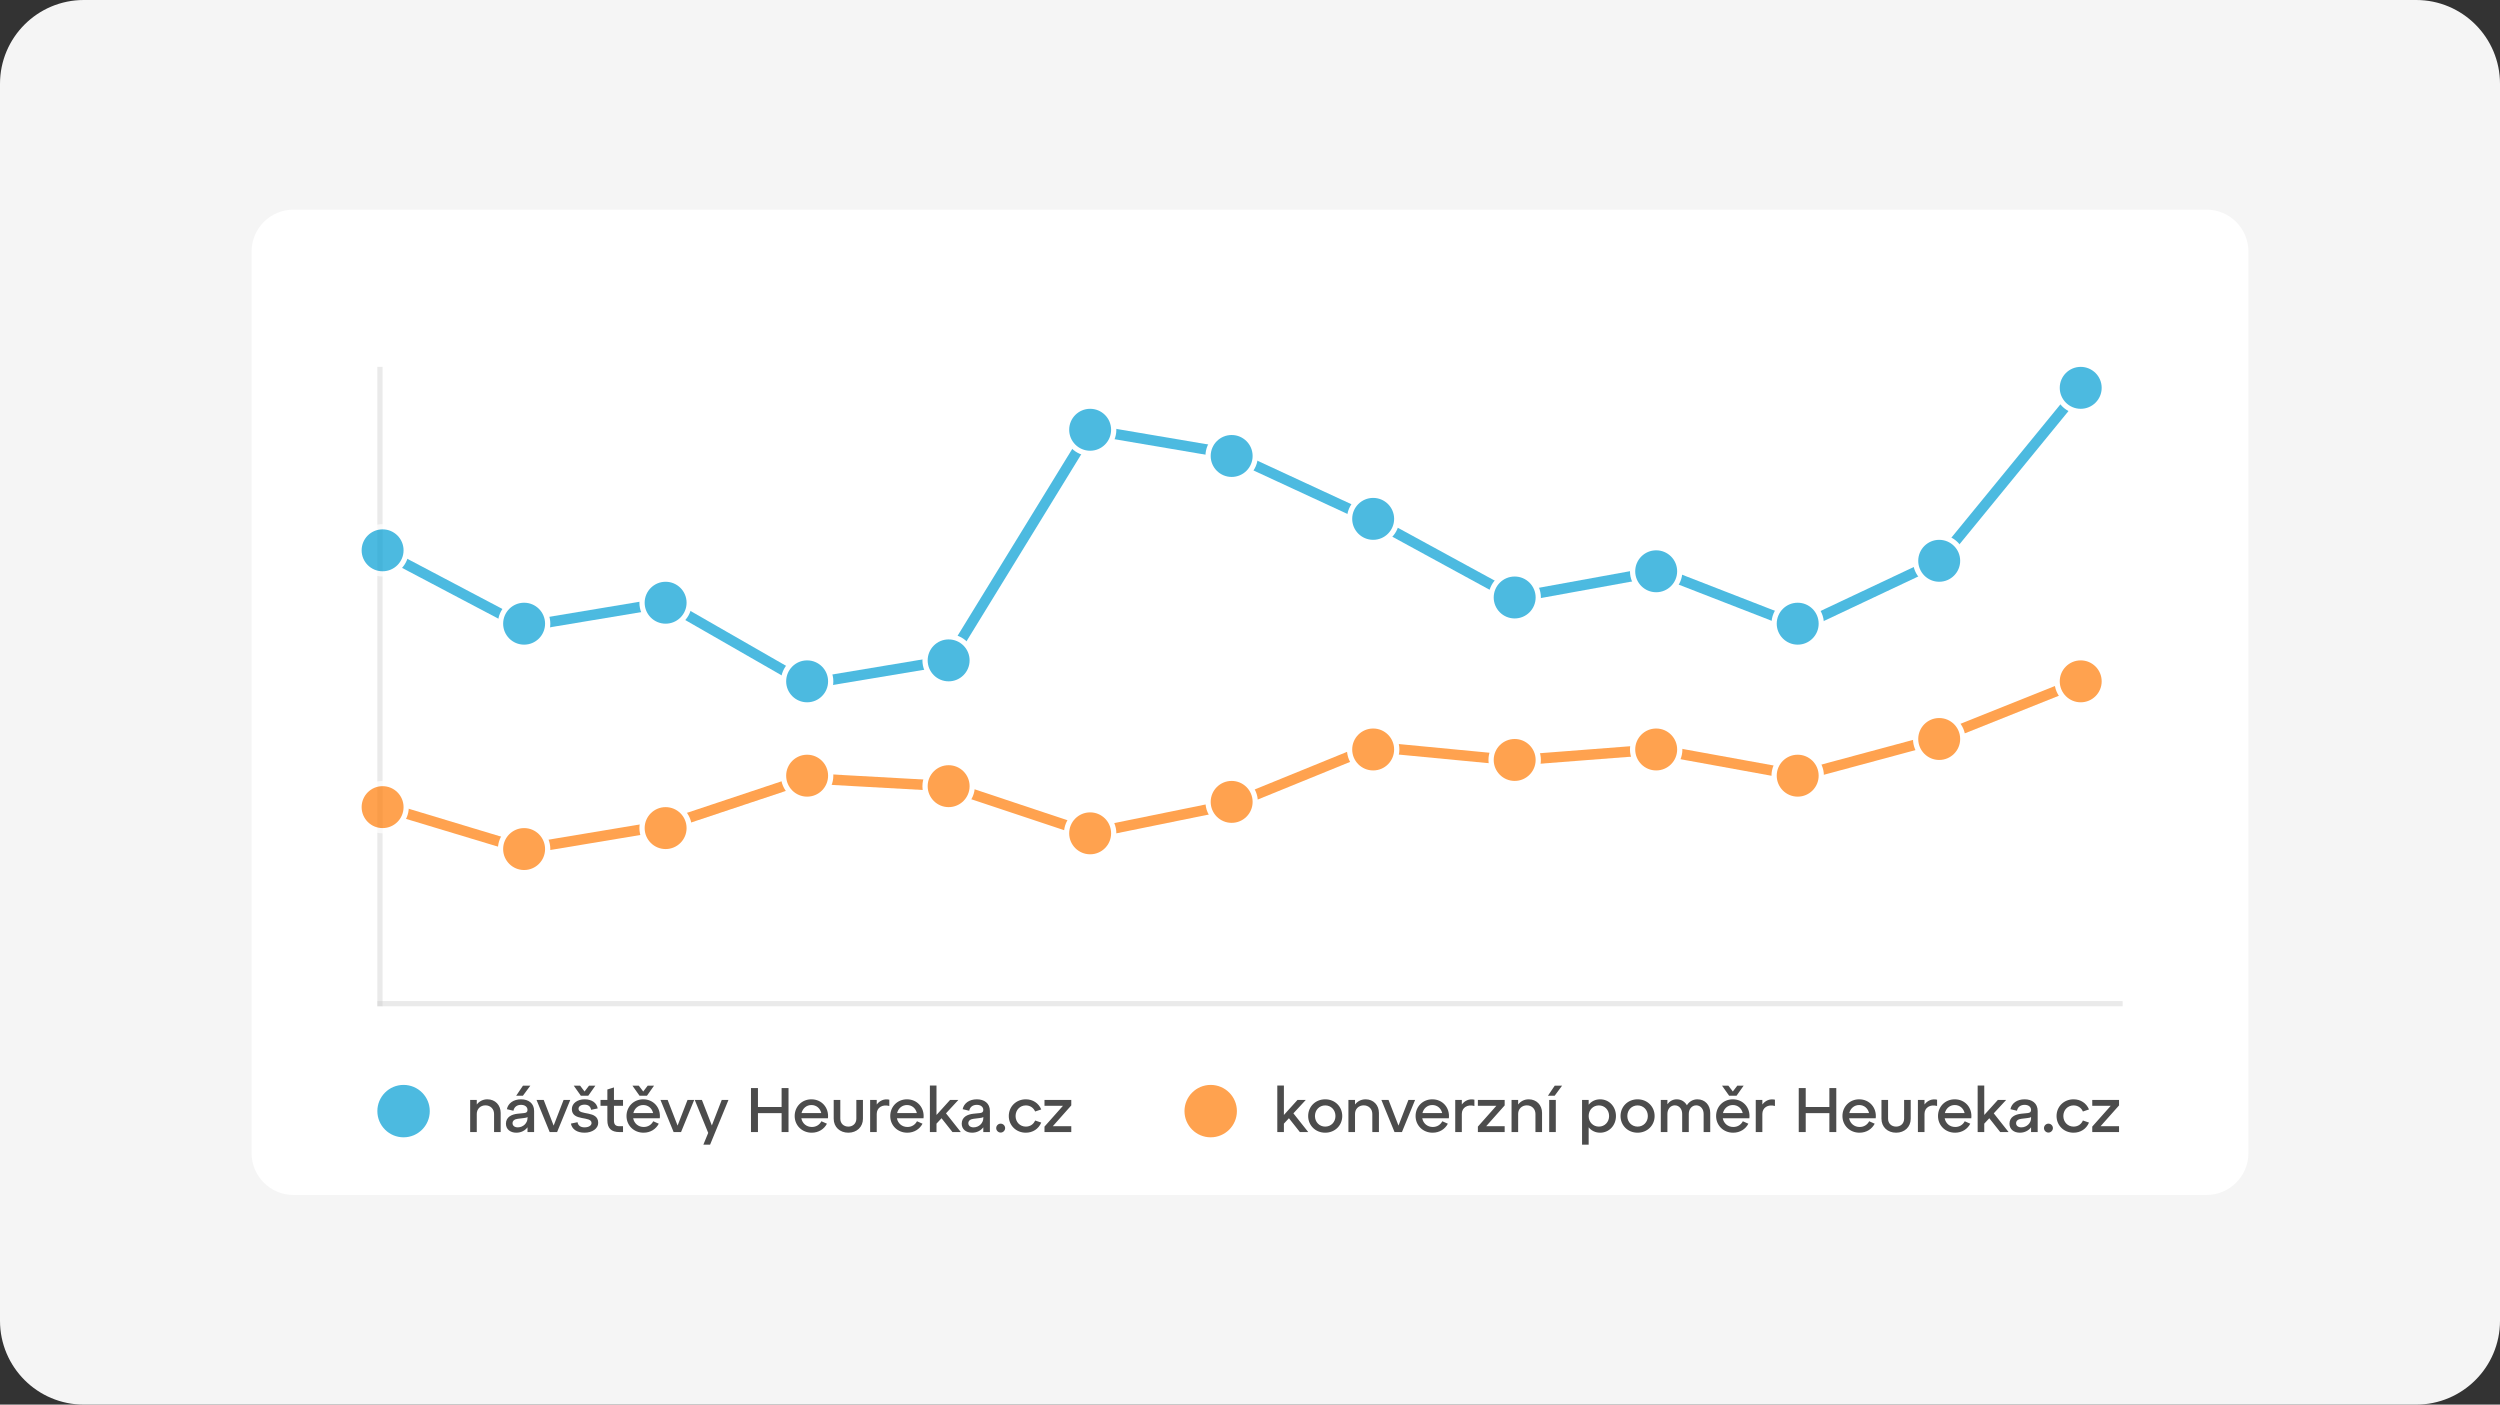
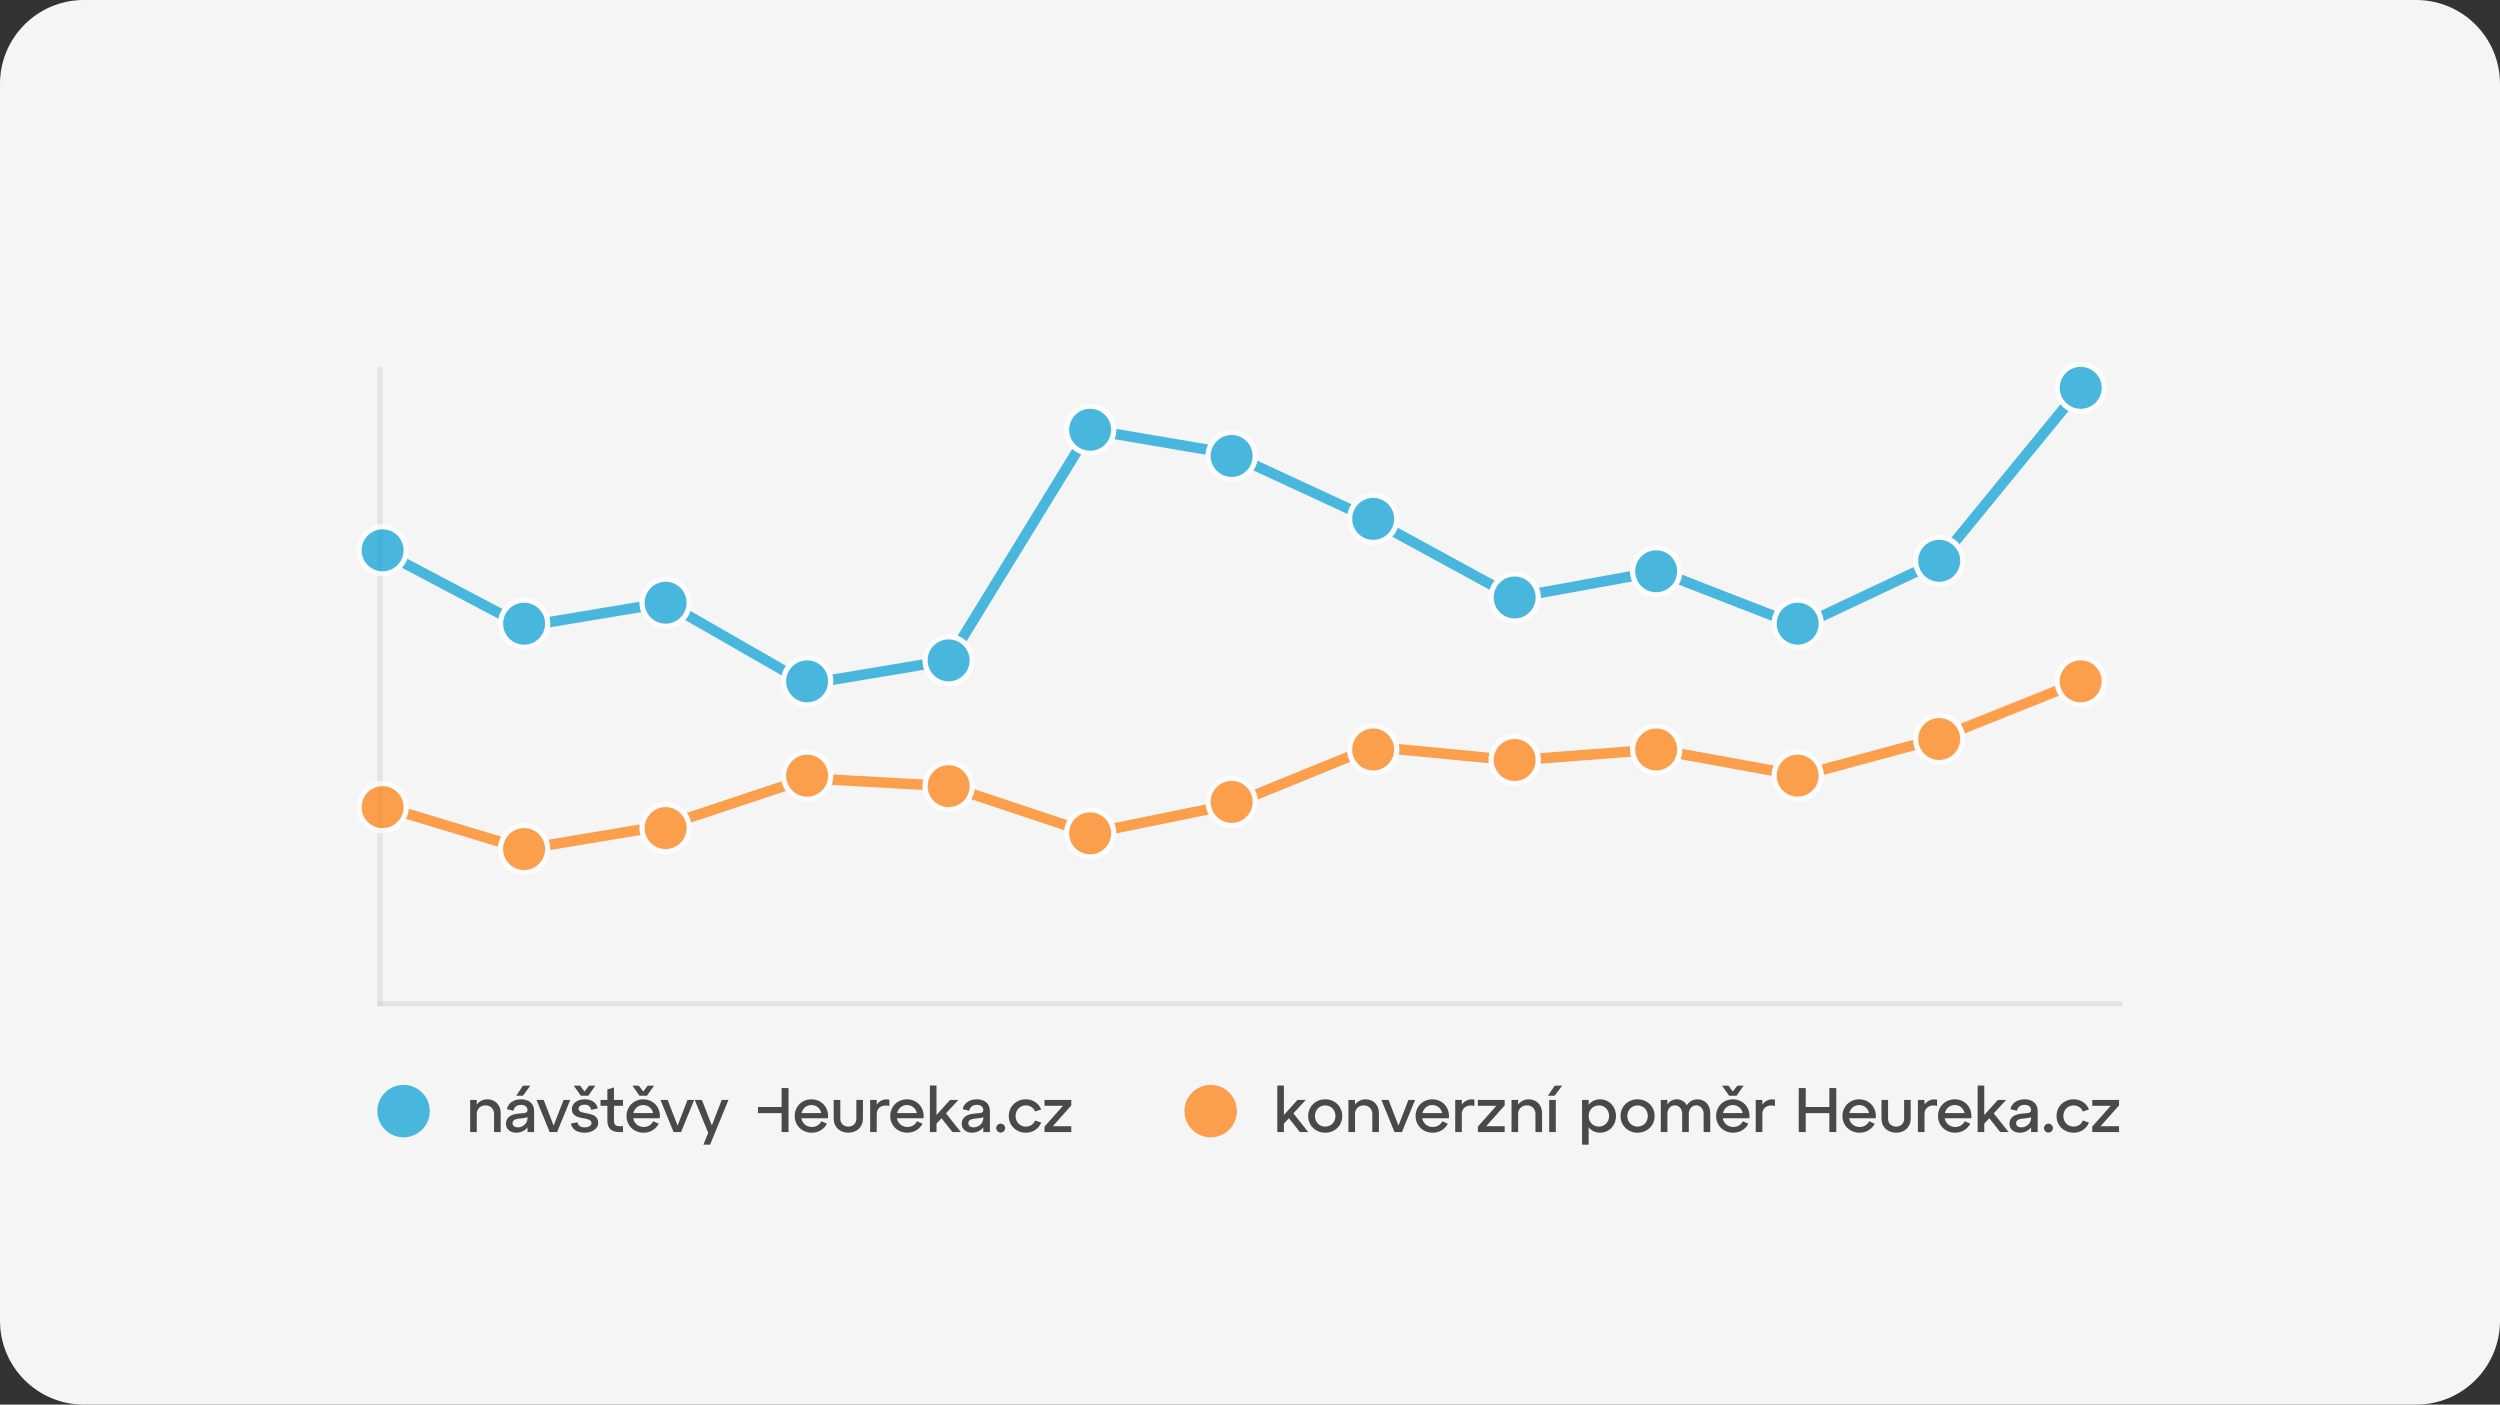
<svg xmlns="http://www.w3.org/2000/svg" width="477" height="268" viewBox="0 0 477 268" fill="none">
  <rect x="0" y="0" width="477" height="268" fill="#333333" stroke="none" />
  <path d="M461 0H16C7.163 0 0 7.163 0 16V252C0 260.837 7.163 268 16 268H461C469.837 268 477 260.837 477 252V16C477 7.163 469.837 0 461 0Z" fill="#F5F5F5" />
-   <path d="M421 40H56C51.582 40 48 43.582 48 48V220C48 224.418 51.582 228 56 228H421C425.418 228 429 224.418 429 220V48C429 43.582 425.418 40 421 40Z" fill="white" />
  <path opacity="0.4" d="M405 191H72V192H405V191Z" fill="#CCCCCC" />
  <path opacity="0.4" d="M72 70L72 192L73 192L73 70L72 70Z" fill="#CCCCCC" />
  <g opacity="0.7">
    <path d="M72.5 105L100 119.5L127 115L154 130.5L181 126L208 82L234.5 86.5L261.5 99L289 114L316.5 109L343.5 119.5L370 107L397 74" stroke="#009CD3" stroke-width="2" />
    <path d="M73.5 154L100 162L127 157.5L154 148.5L181 150L208 159L235 153.5L262 142.5L289 145.088L316 143L343.5 148L369.5 141L397 130" stroke="#FF7A04" stroke-width="2" />
    <circle cx="73" cy="154" r="4.5" fill="#FF7A04" stroke="white" />
    <circle cx="100" cy="162" r="4.5" fill="#FF7A04" stroke="white" />
    <circle cx="127" cy="158" r="4.5" fill="#FF7A04" stroke="white" />
    <circle cx="154" cy="148" r="4.5" fill="#FF7A04" stroke="white" />
    <circle cx="181" cy="150" r="4.5" fill="#FF7A04" stroke="white" />
    <circle cx="208" cy="159" r="4.5" fill="#FF7A04" stroke="white" />
    <circle cx="235" cy="153" r="4.5" fill="#FF7A04" stroke="white" />
    <circle cx="262" cy="143" r="4.5" fill="#FF7A04" stroke="white" />
    <circle cx="289" cy="145" r="4.5" fill="#FF7A04" stroke="white" />
    <circle cx="316" cy="143" r="4.5" fill="#FF7A04" stroke="white" />
    <circle cx="343" cy="148" r="4.5" fill="#FF7A04" stroke="white" />
    <circle cx="370" cy="141" r="4.5" fill="#FF7A04" stroke="white" />
    <circle r="4.5" transform="matrix(1 8.74228e-08 8.74228e-08 -1 73 105)" fill="#009CD3" stroke="white" />
    <circle r="4.5" transform="matrix(1 8.74228e-08 8.74228e-08 -1 100 119)" fill="#009CD3" stroke="white" />
    <circle r="4.5" transform="matrix(1 8.74228e-08 8.74228e-08 -1 127 115)" fill="#009CD3" stroke="white" />
    <circle r="4.5" transform="matrix(1 8.74228e-08 8.74228e-08 -1 154 130)" fill="#009CD3" stroke="white" />
    <circle r="4.5" transform="matrix(1 8.74228e-08 8.74228e-08 -1 181 126)" fill="#009CD3" stroke="white" />
    <circle r="4.5" transform="matrix(1 8.74228e-08 8.74228e-08 -1 208 82)" fill="#009CD3" stroke="white" />
    <circle r="4.5" transform="matrix(1 8.74228e-08 8.74228e-08 -1 235 87)" fill="#009CD3" stroke="white" />
    <circle r="4.5" transform="matrix(1 8.74228e-08 8.74228e-08 -1 262 99)" fill="#009CD3" stroke="white" />
    <circle r="4.5" transform="matrix(1 8.74228e-08 8.74228e-08 -1 289 114)" fill="#009CD3" stroke="white" />
    <circle r="4.5" transform="matrix(1 8.74228e-08 8.74228e-08 -1 316 109)" fill="#009CD3" stroke="white" />
    <circle r="4.5" transform="matrix(1 8.74228e-08 8.74228e-08 -1 343 119)" fill="#009CD3" stroke="white" />
    <circle r="4.5" transform="matrix(1 8.74228e-08 8.74228e-08 -1 370 107)" fill="#009CD3" stroke="white" />
    <circle cx="397" cy="130" r="4.5" fill="#FF7A04" stroke="white" />
    <circle cx="397" cy="74" r="4.5" fill="#009CD3" stroke="white" />
  </g>
  <g opacity="0.7">
-     <path d="M92.984 209.748C92.132 209.748 91.412 210.144 90.968 210.744V209.868H89.708V216H90.968V212.532C90.968 211.584 91.676 210.9 92.624 210.9C93.572 210.9 94.268 211.584 94.268 212.532V216H95.528V212.34C95.528 210.84 94.472 209.748 92.984 209.748ZM99.784 207.144L98.488 209.064H99.772L101.188 207.144H99.784ZM99.412 209.748C97.984 209.748 96.94 210.492 96.712 211.632L97.96 211.932C98.116 211.164 98.692 210.804 99.412 210.804C100.132 210.804 100.648 211.176 100.648 211.776C100.648 212.172 100.42 212.34 99.976 212.376L98.788 212.496C97.636 212.616 96.532 213.108 96.532 214.404C96.532 215.46 97.36 216.12 98.512 216.12C99.412 216.12 100.18 215.724 100.648 215.088V216H101.908V211.98C101.908 210.492 100.828 209.748 99.412 209.748ZM98.788 215.1C98.188 215.1 97.792 214.788 97.792 214.308C97.792 213.816 98.2 213.54 98.788 213.468L99.952 213.324C100.288 213.288 100.516 213.24 100.648 213.12V213.36C100.648 214.26 99.844 215.1 98.788 215.1ZM105.635 214.764L103.739 209.868H102.371L104.879 216H106.295L108.803 209.868H107.531L105.635 214.764ZM113.598 207.144H112.386L111.534 208.26L110.682 207.144H109.47L110.826 209.064H112.242L113.598 207.144ZM110.382 211.548C110.382 211.08 110.862 210.768 111.534 210.768C112.242 210.768 112.686 211.116 112.782 211.752L114.042 211.488C113.862 210.432 112.938 209.748 111.534 209.748C110.142 209.748 109.11 210.54 109.11 211.608C109.11 214.008 112.866 212.856 112.866 214.272C112.866 214.74 112.338 215.1 111.534 215.1C110.766 215.1 110.298 214.752 110.19 214.116L108.93 214.38C109.122 215.436 110.058 216.12 111.534 216.12C112.998 216.12 114.138 215.328 114.138 214.248C114.138 211.776 110.382 212.916 110.382 211.548ZM115.884 210.984V213.756C115.884 215.268 116.616 216 118.2 216H118.872V214.884H118.2C117.456 214.884 117.144 214.56 117.144 213.816V210.984H118.872V209.868H117.144V207.48L115.884 207.876V209.868H114.576V210.984H115.884ZM124.794 207.144H123.582L122.73 208.26L121.878 207.144H120.666L122.022 209.064H123.438L124.794 207.144ZM122.73 209.748C120.918 209.748 119.538 211.128 119.538 212.94C119.538 214.74 120.942 216.12 122.79 216.12C124.134 216.12 125.166 215.412 125.694 214.404L124.638 213.936C124.29 214.608 123.63 215.028 122.826 215.028C121.77 215.028 120.99 214.332 120.81 213.36H125.886C126.114 211.356 124.698 209.748 122.73 209.748ZM122.73 210.84C123.702 210.84 124.41 211.488 124.614 212.376H120.846C121.062 211.476 121.794 210.84 122.73 210.84ZM129.283 214.764L127.387 209.868H126.019L128.527 216H129.943L132.451 209.868H131.179L129.283 214.764ZM135.822 214.74L133.926 209.868H132.558L135.126 216.156L134.202 218.4H135.486L138.99 209.868H137.706L135.822 214.74ZM144.618 216V212.388H149.13V216H150.45V207.6H149.13V211.212H144.618V207.6H143.286V216H144.618ZM154.816 209.748C153.004 209.748 151.624 211.128 151.624 212.94C151.624 214.74 153.028 216.12 154.876 216.12C156.22 216.12 157.252 215.412 157.78 214.404L156.724 213.936C156.376 214.608 155.716 215.028 154.912 215.028C153.856 215.028 153.076 214.332 152.896 213.36H157.972C158.2 211.356 156.784 209.748 154.816 209.748ZM154.816 210.84C155.788 210.84 156.496 211.488 156.7 212.376H152.932C153.148 211.476 153.88 210.84 154.816 210.84ZM159.07 213.456C159.07 215.04 160.246 216.12 161.866 216.12C163.462 216.12 164.65 215.04 164.65 213.456V209.868H163.39V213.456C163.39 214.356 162.73 214.956 161.866 214.956C160.978 214.956 160.33 214.356 160.33 213.456V209.868H159.07V213.456ZM167.281 209.868H166.021V216H167.281V212.532C167.281 211.356 168.337 210.648 169.681 211.02V209.82C168.697 209.592 167.809 210.012 167.281 210.744V209.868ZM173.051 209.748C171.239 209.748 169.859 211.128 169.859 212.94C169.859 214.74 171.263 216.12 173.111 216.12C174.455 216.12 175.487 215.412 176.015 214.404L174.959 213.936C174.611 214.608 173.951 215.028 173.147 215.028C172.091 215.028 171.311 214.332 171.131 213.36H176.207C176.435 211.356 175.019 209.748 173.051 209.748ZM173.051 210.84C174.023 210.84 174.731 211.488 174.935 212.376H171.167C171.383 211.476 172.115 210.84 173.051 210.84ZM180.495 212.424L182.859 209.868H181.275L178.683 212.736V207.12H177.423V216H178.683V214.392L179.643 213.36L181.731 216H183.327L180.495 212.424ZM186.376 209.748C184.948 209.748 183.904 210.492 183.676 211.632L184.924 211.932C185.08 211.164 185.656 210.804 186.376 210.804C187.096 210.804 187.612 211.176 187.612 211.776C187.612 212.172 187.384 212.34 186.94 212.376L185.752 212.496C184.6 212.616 183.496 213.108 183.496 214.404C183.496 215.46 184.324 216.12 185.476 216.12C186.376 216.12 187.144 215.724 187.612 215.088V216H188.872V211.98C188.872 210.492 187.792 209.748 186.376 209.748ZM185.752 215.1C185.152 215.1 184.756 214.788 184.756 214.308C184.756 213.816 185.164 213.54 185.752 213.468L186.916 213.324C187.252 213.288 187.48 213.24 187.612 213.12V213.36C187.612 214.26 186.808 215.1 185.752 215.1ZM190.075 215.244C190.075 215.7 190.459 216.096 190.927 216.096C191.395 216.096 191.779 215.7 191.779 215.244C191.779 214.776 191.395 214.392 190.927 214.392C190.459 214.392 190.075 214.776 190.075 215.244ZM192.476 212.94C192.476 214.74 193.88 216.12 195.728 216.12C197.048 216.12 198.164 215.4 198.668 214.188L197.504 213.792C197.192 214.524 196.532 214.956 195.728 214.956C194.624 214.956 193.772 214.092 193.772 212.94C193.772 211.776 194.624 210.912 195.728 210.912C196.532 210.912 197.192 211.356 197.504 212.076L198.668 211.68C198.164 210.468 197.048 209.748 195.728 209.748C193.88 209.748 192.476 211.128 192.476 212.94ZM199.288 209.868V210.984H202.816L199.288 214.956V216H204.4V214.884H200.872L204.4 210.912V209.868H199.288Z" fill="black" />
+     <path d="M92.984 209.748C92.132 209.748 91.412 210.144 90.968 210.744V209.868H89.708V216H90.968V212.532C90.968 211.584 91.676 210.9 92.624 210.9C93.572 210.9 94.268 211.584 94.268 212.532V216H95.528V212.34C95.528 210.84 94.472 209.748 92.984 209.748ZM99.784 207.144L98.488 209.064H99.772L101.188 207.144H99.784ZM99.412 209.748C97.984 209.748 96.94 210.492 96.712 211.632L97.96 211.932C98.116 211.164 98.692 210.804 99.412 210.804C100.132 210.804 100.648 211.176 100.648 211.776C100.648 212.172 100.42 212.34 99.976 212.376L98.788 212.496C97.636 212.616 96.532 213.108 96.532 214.404C96.532 215.46 97.36 216.12 98.512 216.12C99.412 216.12 100.18 215.724 100.648 215.088V216H101.908V211.98C101.908 210.492 100.828 209.748 99.412 209.748ZM98.788 215.1C98.188 215.1 97.792 214.788 97.792 214.308C97.792 213.816 98.2 213.54 98.788 213.468L99.952 213.324C100.288 213.288 100.516 213.24 100.648 213.12V213.36C100.648 214.26 99.844 215.1 98.788 215.1ZM105.635 214.764L103.739 209.868H102.371L104.879 216H106.295L108.803 209.868H107.531L105.635 214.764ZM113.598 207.144H112.386L111.534 208.26L110.682 207.144H109.47L110.826 209.064H112.242L113.598 207.144ZM110.382 211.548C110.382 211.08 110.862 210.768 111.534 210.768C112.242 210.768 112.686 211.116 112.782 211.752L114.042 211.488C113.862 210.432 112.938 209.748 111.534 209.748C110.142 209.748 109.11 210.54 109.11 211.608C109.11 214.008 112.866 212.856 112.866 214.272C112.866 214.74 112.338 215.1 111.534 215.1C110.766 215.1 110.298 214.752 110.19 214.116L108.93 214.38C109.122 215.436 110.058 216.12 111.534 216.12C112.998 216.12 114.138 215.328 114.138 214.248C114.138 211.776 110.382 212.916 110.382 211.548ZM115.884 210.984V213.756C115.884 215.268 116.616 216 118.2 216H118.872V214.884H118.2C117.456 214.884 117.144 214.56 117.144 213.816V210.984H118.872V209.868H117.144V207.48L115.884 207.876V209.868H114.576V210.984H115.884ZM124.794 207.144H123.582L122.73 208.26L121.878 207.144H120.666L122.022 209.064H123.438L124.794 207.144ZM122.73 209.748C120.918 209.748 119.538 211.128 119.538 212.94C119.538 214.74 120.942 216.12 122.79 216.12C124.134 216.12 125.166 215.412 125.694 214.404L124.638 213.936C124.29 214.608 123.63 215.028 122.826 215.028C121.77 215.028 120.99 214.332 120.81 213.36H125.886C126.114 211.356 124.698 209.748 122.73 209.748ZM122.73 210.84C123.702 210.84 124.41 211.488 124.614 212.376H120.846C121.062 211.476 121.794 210.84 122.73 210.84ZM129.283 214.764L127.387 209.868H126.019L128.527 216H129.943L132.451 209.868H131.179L129.283 214.764ZM135.822 214.74L133.926 209.868H132.558L135.126 216.156L134.202 218.4H135.486L138.99 209.868H137.706L135.822 214.74ZM144.618 216V212.388H149.13V216H150.45V207.6H149.13V211.212H144.618V207.6V216H144.618ZM154.816 209.748C153.004 209.748 151.624 211.128 151.624 212.94C151.624 214.74 153.028 216.12 154.876 216.12C156.22 216.12 157.252 215.412 157.78 214.404L156.724 213.936C156.376 214.608 155.716 215.028 154.912 215.028C153.856 215.028 153.076 214.332 152.896 213.36H157.972C158.2 211.356 156.784 209.748 154.816 209.748ZM154.816 210.84C155.788 210.84 156.496 211.488 156.7 212.376H152.932C153.148 211.476 153.88 210.84 154.816 210.84ZM159.07 213.456C159.07 215.04 160.246 216.12 161.866 216.12C163.462 216.12 164.65 215.04 164.65 213.456V209.868H163.39V213.456C163.39 214.356 162.73 214.956 161.866 214.956C160.978 214.956 160.33 214.356 160.33 213.456V209.868H159.07V213.456ZM167.281 209.868H166.021V216H167.281V212.532C167.281 211.356 168.337 210.648 169.681 211.02V209.82C168.697 209.592 167.809 210.012 167.281 210.744V209.868ZM173.051 209.748C171.239 209.748 169.859 211.128 169.859 212.94C169.859 214.74 171.263 216.12 173.111 216.12C174.455 216.12 175.487 215.412 176.015 214.404L174.959 213.936C174.611 214.608 173.951 215.028 173.147 215.028C172.091 215.028 171.311 214.332 171.131 213.36H176.207C176.435 211.356 175.019 209.748 173.051 209.748ZM173.051 210.84C174.023 210.84 174.731 211.488 174.935 212.376H171.167C171.383 211.476 172.115 210.84 173.051 210.84ZM180.495 212.424L182.859 209.868H181.275L178.683 212.736V207.12H177.423V216H178.683V214.392L179.643 213.36L181.731 216H183.327L180.495 212.424ZM186.376 209.748C184.948 209.748 183.904 210.492 183.676 211.632L184.924 211.932C185.08 211.164 185.656 210.804 186.376 210.804C187.096 210.804 187.612 211.176 187.612 211.776C187.612 212.172 187.384 212.34 186.94 212.376L185.752 212.496C184.6 212.616 183.496 213.108 183.496 214.404C183.496 215.46 184.324 216.12 185.476 216.12C186.376 216.12 187.144 215.724 187.612 215.088V216H188.872V211.98C188.872 210.492 187.792 209.748 186.376 209.748ZM185.752 215.1C185.152 215.1 184.756 214.788 184.756 214.308C184.756 213.816 185.164 213.54 185.752 213.468L186.916 213.324C187.252 213.288 187.48 213.24 187.612 213.12V213.36C187.612 214.26 186.808 215.1 185.752 215.1ZM190.075 215.244C190.075 215.7 190.459 216.096 190.927 216.096C191.395 216.096 191.779 215.7 191.779 215.244C191.779 214.776 191.395 214.392 190.927 214.392C190.459 214.392 190.075 214.776 190.075 215.244ZM192.476 212.94C192.476 214.74 193.88 216.12 195.728 216.12C197.048 216.12 198.164 215.4 198.668 214.188L197.504 213.792C197.192 214.524 196.532 214.956 195.728 214.956C194.624 214.956 193.772 214.092 193.772 212.94C193.772 211.776 194.624 210.912 195.728 210.912C196.532 210.912 197.192 211.356 197.504 212.076L198.668 211.68C198.164 210.468 197.048 209.748 195.728 209.748C193.88 209.748 192.476 211.128 192.476 212.94ZM199.288 209.868V210.984H202.816L199.288 214.956V216H204.4V214.884H200.872L204.4 210.912V209.868H199.288Z" fill="black" />
    <path d="M246.78 212.424L249.144 209.868H247.56L244.968 212.736V207.12H243.708V216H244.968V214.392L245.928 213.36L248.016 216H249.612L246.78 212.424ZM249.597 212.94C249.597 214.74 251.001 216.12 252.849 216.12C254.697 216.12 256.101 214.74 256.101 212.94C256.101 211.128 254.697 209.748 252.849 209.748C251.001 209.748 249.597 211.128 249.597 212.94ZM250.893 212.94C250.893 211.776 251.745 210.912 252.849 210.912C253.965 210.912 254.805 211.776 254.805 212.94C254.805 214.092 253.965 214.956 252.849 214.956C251.745 214.956 250.893 214.092 250.893 212.94ZM260.554 209.748C259.702 209.748 258.982 210.144 258.538 210.744V209.868H257.278V216H258.538V212.532C258.538 211.584 259.246 210.9 260.194 210.9C261.142 210.9 261.838 211.584 261.838 212.532V216H263.098V212.34C263.098 210.84 262.042 209.748 260.554 209.748ZM266.83 214.764L264.934 209.868H263.566L266.074 216H267.49L269.998 209.868H268.726L266.83 214.764ZM273.285 209.748C271.473 209.748 270.093 211.128 270.093 212.94C270.093 214.74 271.497 216.12 273.345 216.12C274.689 216.12 275.721 215.412 276.249 214.404L275.193 213.936C274.845 214.608 274.185 215.028 273.381 215.028C272.325 215.028 271.545 214.332 271.365 213.36H276.441C276.669 211.356 275.253 209.748 273.285 209.748ZM273.285 210.84C274.257 210.84 274.965 211.488 275.169 212.376H271.401C271.617 211.476 272.349 210.84 273.285 210.84ZM278.917 209.868H277.657V216H278.917V212.532C278.917 211.356 279.973 210.648 281.317 211.02V209.82C280.333 209.592 279.445 210.012 278.917 210.744V209.868ZM281.979 209.868V210.984H285.507L281.979 214.956V216H287.091V214.884H283.563L287.091 210.912V209.868H281.979ZM291.679 209.748C290.827 209.748 290.107 210.144 289.663 210.744V209.868H288.403V216H289.663V212.532C289.663 211.584 290.371 210.9 291.319 210.9C292.267 210.9 292.963 211.584 292.963 212.532V216H294.223V212.34C294.223 210.84 293.167 209.748 291.679 209.748ZM296.631 209.064L298.047 207.144H296.643L295.347 209.064H296.631ZM296.847 216V209.868H295.587V216H296.847ZM305.3 209.748C304.388 209.748 303.62 210.144 303.116 210.78V209.868H301.856V218.4H303.116V215.088C303.62 215.724 304.388 216.12 305.3 216.12C307.016 216.12 308.324 214.74 308.324 212.94C308.324 211.128 307.016 209.748 305.3 209.748ZM305.072 214.956C303.956 214.956 303.116 214.092 303.116 212.94C303.116 211.776 303.956 210.912 305.072 210.912C306.176 210.912 307.016 211.776 307.016 212.94C307.016 214.092 306.176 214.956 305.072 214.956ZM309.198 212.94C309.198 214.74 310.602 216.12 312.45 216.12C314.298 216.12 315.702 214.74 315.702 212.94C315.702 211.128 314.298 209.748 312.45 209.748C310.602 209.748 309.198 211.128 309.198 212.94ZM310.494 212.94C310.494 211.776 311.346 210.912 312.45 210.912C313.566 210.912 314.406 211.776 314.406 212.94C314.406 214.092 313.566 214.956 312.45 214.956C311.346 214.956 310.494 214.092 310.494 212.94ZM323.864 209.748C323 209.748 322.28 210.192 321.86 210.888C321.464 210.18 320.768 209.748 319.916 209.748C319.172 209.748 318.548 210.12 318.14 210.684V209.868H316.88V216H318.14V212.532C318.14 211.584 318.752 210.9 319.556 210.9C320.372 210.9 320.96 211.584 320.96 212.532V216H322.22V212.532C322.22 211.584 322.832 210.9 323.636 210.9C324.452 210.9 325.052 211.584 325.052 212.532V216H326.312V212.34C326.312 210.84 325.304 209.748 323.864 209.748ZM332.689 207.144H331.477L330.625 208.26L329.773 207.144H328.561L329.917 209.064H331.333L332.689 207.144ZM330.625 209.748C328.813 209.748 327.433 211.128 327.433 212.94C327.433 214.74 328.837 216.12 330.685 216.12C332.029 216.12 333.061 215.412 333.589 214.404L332.533 213.936C332.185 214.608 331.525 215.028 330.721 215.028C329.665 215.028 328.885 214.332 328.705 213.36H333.781C334.009 211.356 332.593 209.748 330.625 209.748ZM330.625 210.84C331.597 210.84 332.305 211.488 332.509 212.376H328.741C328.957 211.476 329.689 210.84 330.625 210.84ZM336.257 209.868H334.997V216H336.257V212.532C336.257 211.356 337.313 210.648 338.657 211.02V209.82C337.673 209.592 336.785 210.012 336.257 210.744V209.868ZM344.532 216V212.388H349.044V216H350.364V207.6H349.044V211.212H344.532V207.6H343.2V216H344.532ZM354.73 209.748C352.918 209.748 351.538 211.128 351.538 212.94C351.538 214.74 352.942 216.12 354.79 216.12C356.134 216.12 357.166 215.412 357.694 214.404L356.638 213.936C356.29 214.608 355.63 215.028 354.826 215.028C353.77 215.028 352.99 214.332 352.81 213.36H357.886C358.114 211.356 356.698 209.748 354.73 209.748ZM354.73 210.84C355.702 210.84 356.41 211.488 356.614 212.376H352.846C353.062 211.476 353.794 210.84 354.73 210.84ZM358.984 213.456C358.984 215.04 360.16 216.12 361.78 216.12C363.376 216.12 364.564 215.04 364.564 213.456V209.868H363.304V213.456C363.304 214.356 362.644 214.956 361.78 214.956C360.892 214.956 360.244 214.356 360.244 213.456V209.868H358.984V213.456ZM367.195 209.868H365.935V216H367.195V212.532C367.195 211.356 368.251 210.648 369.595 211.02V209.82C368.611 209.592 367.723 210.012 367.195 210.744V209.868ZM372.965 209.748C371.153 209.748 369.773 211.128 369.773 212.94C369.773 214.74 371.177 216.12 373.025 216.12C374.369 216.12 375.401 215.412 375.929 214.404L374.873 213.936C374.525 214.608 373.865 215.028 373.061 215.028C372.005 215.028 371.225 214.332 371.045 213.36H376.121C376.349 211.356 374.933 209.748 372.965 209.748ZM372.965 210.84C373.937 210.84 374.645 211.488 374.849 212.376H371.081C371.297 211.476 372.029 210.84 372.965 210.84ZM380.409 212.424L382.773 209.868H381.189L378.597 212.736V207.12H377.337V216H378.597V214.392L379.557 213.36L381.645 216H383.241L380.409 212.424ZM386.291 209.748C384.863 209.748 383.819 210.492 383.591 211.632L384.839 211.932C384.995 211.164 385.571 210.804 386.291 210.804C387.011 210.804 387.527 211.176 387.527 211.776C387.527 212.172 387.299 212.34 386.855 212.376L385.667 212.496C384.515 212.616 383.411 213.108 383.411 214.404C383.411 215.46 384.239 216.12 385.391 216.12C386.291 216.12 387.059 215.724 387.527 215.088V216H388.787V211.98C388.787 210.492 387.707 209.748 386.291 209.748ZM385.667 215.1C385.067 215.1 384.671 214.788 384.671 214.308C384.671 213.816 385.079 213.54 385.667 213.468L386.831 213.324C387.167 213.288 387.395 213.24 387.527 213.12V213.36C387.527 214.26 386.723 215.1 385.667 215.1ZM389.99 215.244C389.99 215.7 390.374 216.096 390.842 216.096C391.31 216.096 391.694 215.7 391.694 215.244C391.694 214.776 391.31 214.392 390.842 214.392C390.374 214.392 389.99 214.776 389.99 215.244ZM392.39 212.94C392.39 214.74 393.794 216.12 395.642 216.12C396.962 216.12 398.078 215.4 398.582 214.188L397.418 213.792C397.106 214.524 396.446 214.956 395.642 214.956C394.538 214.956 393.686 214.092 393.686 212.94C393.686 211.776 394.538 210.912 395.642 210.912C396.446 210.912 397.106 211.356 397.418 212.076L398.582 211.68C398.078 210.468 396.962 209.748 395.642 209.748C393.794 209.748 392.39 211.128 392.39 212.94ZM399.202 209.868V210.984H402.73L399.202 214.956V216H404.314V214.884H400.786L404.314 210.912V209.868H399.202Z" fill="black" />
    <circle cx="231" cy="212" r="5" fill="#FF7A04" />
    <circle r="5" transform="matrix(1 8.74228e-08 8.74228e-08 -1 77 212)" fill="#009CD3" />
  </g>
</svg>